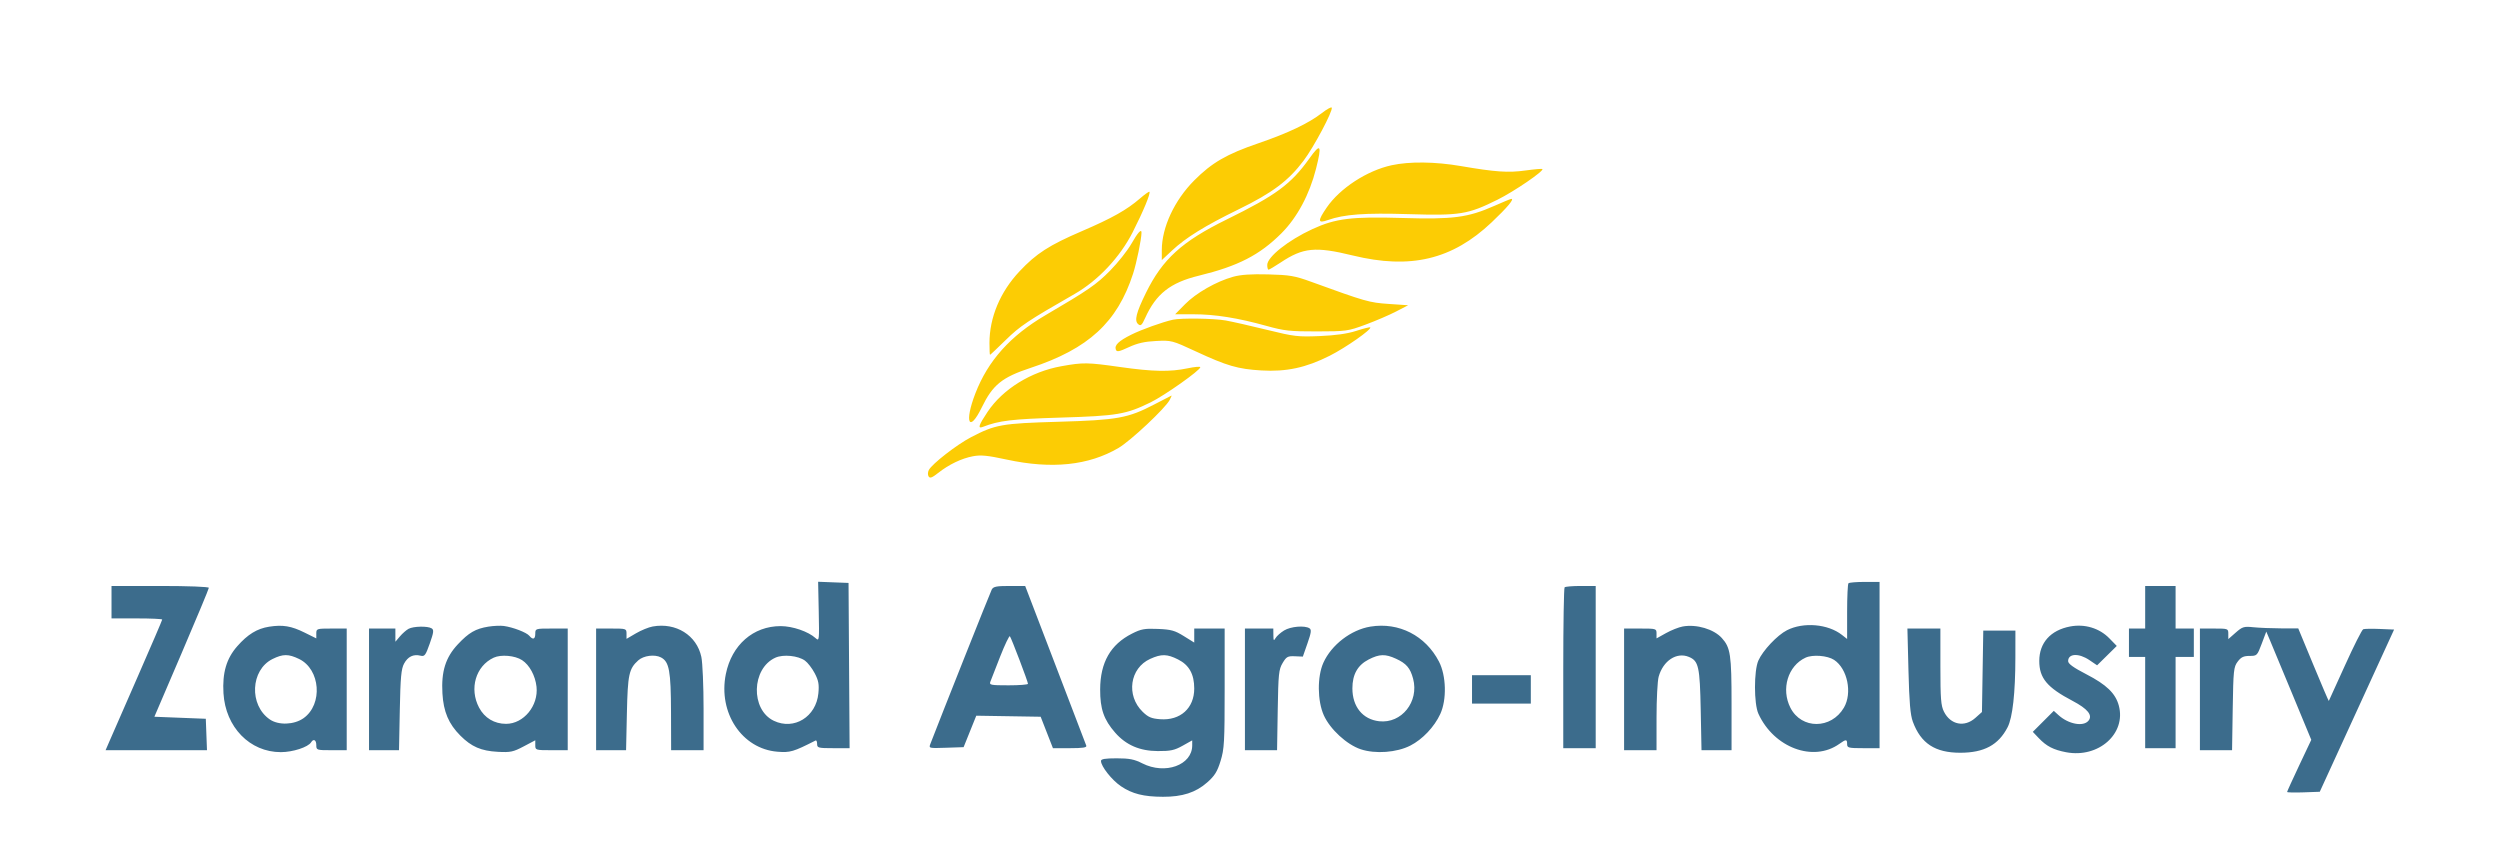
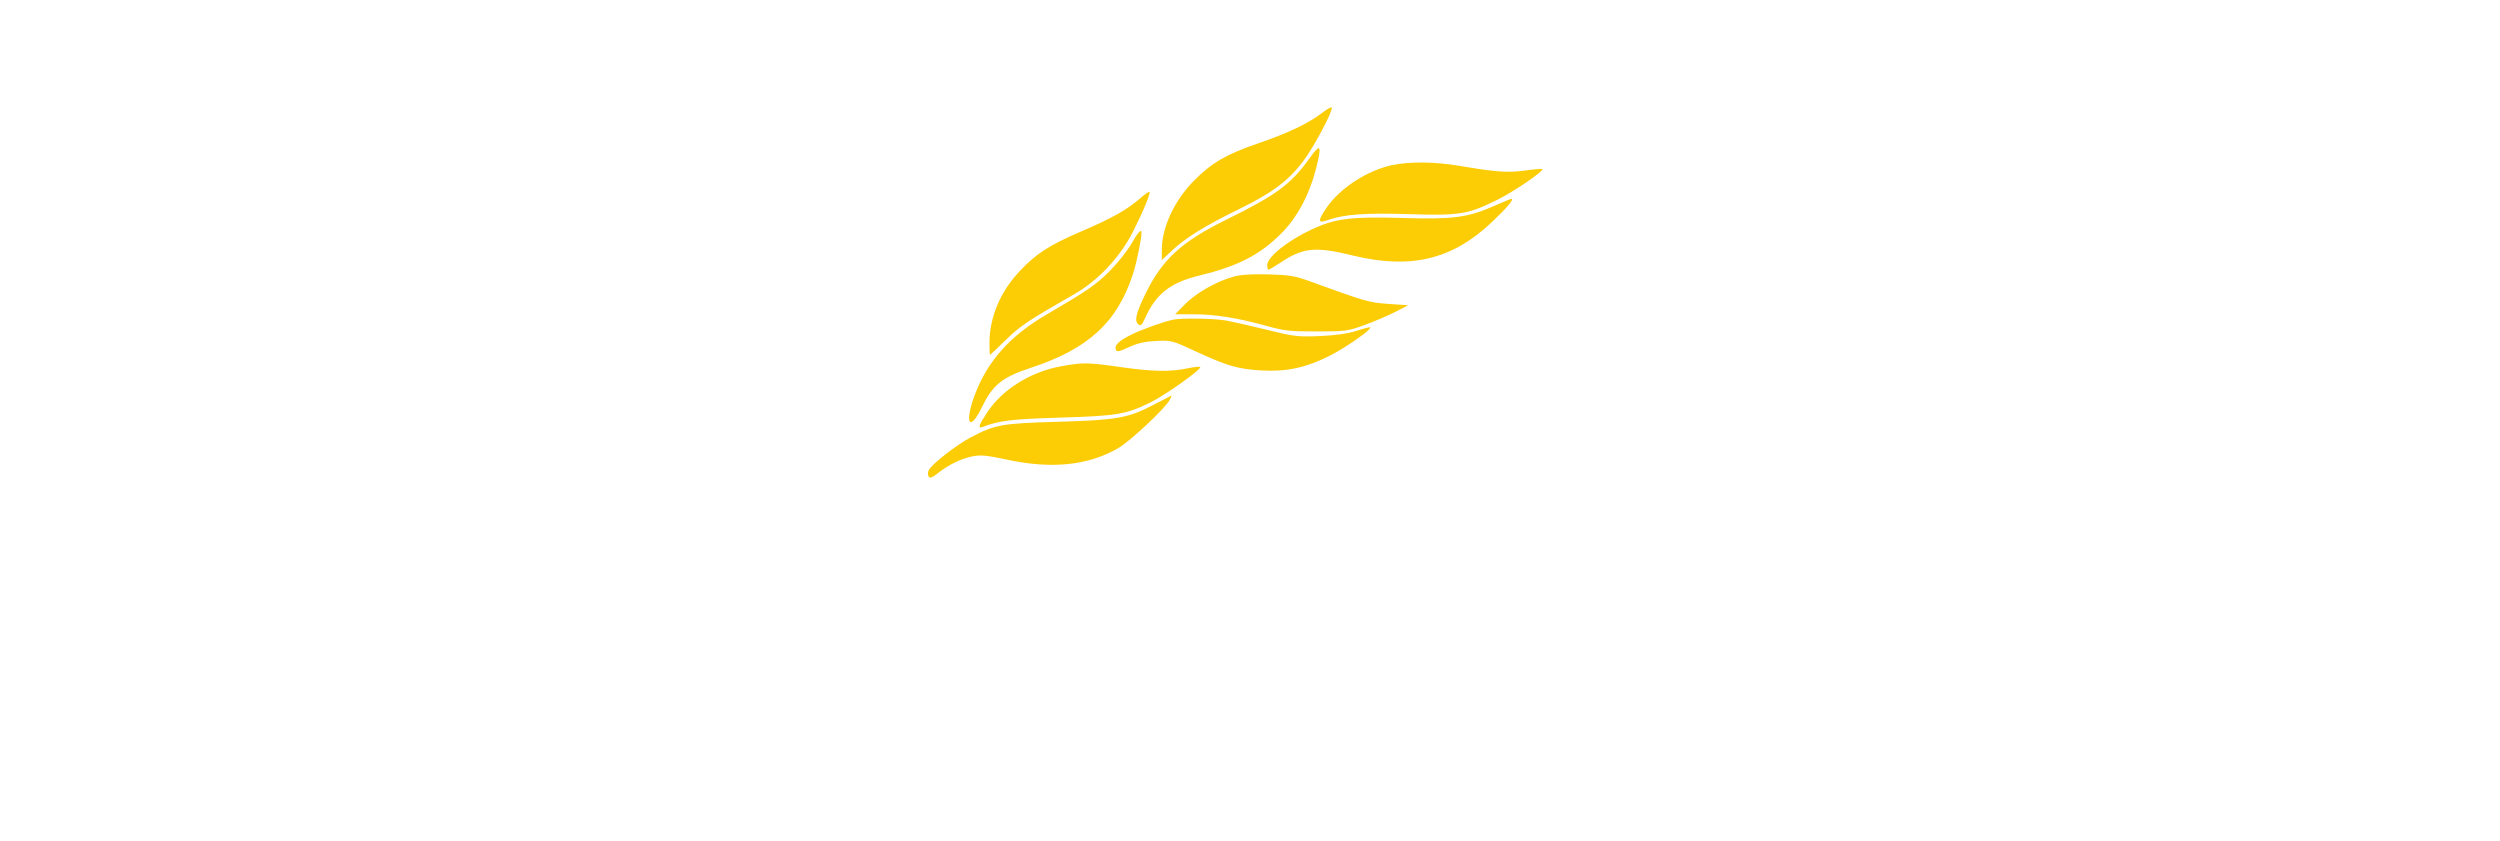
<svg xmlns="http://www.w3.org/2000/svg" width="1233" height="415" viewBox="0 0 1233 415" version="1.1">
  <path d="M 652 55.717 C 645.397 60.834, 635.319 65.633, 620.566 70.685 C 604.953 76.033, 597.694 80.238, 589 88.971 C 579.232 98.783, 573 112.161, 573 123.318 L 573 128.274 577.931 123.661 C 584.848 117.191, 594.181 111.414, 611 103.191 C 627.557 95.096, 635.432 89.197, 642.892 79.298 C 647.980 72.547, 657.448 54.739, 656.825 53.090 C 656.646 52.617, 654.475 53.799, 652 55.717 M 645.803 78.127 C 636.728 90.845, 629.400 96.254, 605 108.247 C 582.931 119.093, 573.361 127.791, 565.180 144.433 C 560.323 154.315, 559.362 158.226, 561.382 159.902 C 562.610 160.922, 563.173 160.413, 564.801 156.811 C 570.169 144.934, 577.213 139.389, 591.282 135.965 C 610.603 131.262, 621.289 125.771, 632.026 115.029 C 639.745 107.307, 645.859 95.894, 649.061 83.231 C 652.060 71.373, 651.381 70.310, 645.803 78.127 M 686.362 81.494 C 674.216 84.135, 660.866 92.832, 654.332 102.359 C 649.773 109.008, 649.878 110.307, 654.835 108.558 C 663 105.677, 672.880 104.950, 694.825 105.616 C 720.070 106.381, 723.949 105.752, 738.500 98.533 C 746.791 94.420, 761.625 84.291, 760.705 83.372 C 760.488 83.155, 756.753 83.472, 752.405 84.077 C 743.861 85.267, 737.575 84.838, 720.500 81.904 C 707.840 79.728, 695.181 79.576, 686.362 81.494 M 562.205 97.917 C 555.734 103.514, 548.486 107.589, 533.652 113.970 C 517.385 120.968, 511.123 125, 502.829 133.818 C 493.293 143.956, 488 156.589, 488 169.210 C 488 172.395, 488.126 175, 488.280 175 C 488.434 175, 491.921 171.709, 496.030 167.686 C 503.108 160.757, 506.838 158.265, 530 144.991 C 541.600 138.342, 552.350 126.903, 558.652 114.500 C 563.879 104.213, 567.590 95.243, 566.894 94.579 C 566.677 94.372, 564.567 95.874, 562.205 97.917 M 737 101.537 C 723.945 107.316, 716.659 108.272, 691.500 107.506 C 666.697 106.750, 658.625 107.752, 647.270 112.998 C 635.312 118.522, 625 126.717, 625 130.696 C 625 131.963, 625.291 133, 625.646 133 C 626.002 133, 628.689 131.410, 631.617 129.466 C 642.753 122.074, 648.710 121.494, 667.164 126 C 695.661 132.959, 716.247 128.053, 735.661 109.676 C 743.490 102.265, 747.165 97.848, 745.285 98.109 C 744.853 98.168, 741.125 99.711, 737 101.537 M 558 120.222 C 556.075 123.612, 551.350 129.579, 547.500 133.482 C 540.738 140.337, 536.779 143.067, 515.668 155.431 C 498.286 165.612, 487.267 177.904, 481.032 194.073 C 475.498 208.423, 477.975 213.747, 484.217 200.920 C 489.636 189.783, 494.215 186.082, 508.325 181.433 C 536.841 172.037, 551.060 158.964, 558.827 135 C 560.551 129.682, 562.960 117.969, 562.992 114.750 C 563.014 112.640, 561.140 114.694, 558 120.222 M 608.124 136.520 C 599.864 138.830, 589.893 144.525, 584.475 150.025 L 579.575 155 588.657 155 C 599.184 155, 610.502 156.801, 624.547 160.710 C 633.421 163.179, 636.127 163.477, 649.500 163.455 C 663.998 163.431, 664.801 163.319, 673.500 160.101 C 678.450 158.270, 685.200 155.372, 688.500 153.661 L 694.500 150.551 684.949 149.902 C 675.285 149.244, 673.607 148.765, 646.500 138.917 C 638.554 136.030, 636.095 135.611, 625.500 135.332 C 617.021 135.109, 611.922 135.457, 608.124 136.520 M 578.500 157.680 C 573.275 158.849, 562.950 162.554, 557.940 165.058 C 551.671 168.191, 549.514 170.291, 550.343 172.452 C 550.816 173.683, 551.879 173.481, 556.705 171.241 C 560.973 169.261, 564.528 168.452, 570.194 168.173 C 577.751 167.800, 578.099 167.891, 589.737 173.296 C 605.171 180.464, 610.496 182.013, 622.088 182.703 C 634.438 183.437, 644.098 181.362, 655.812 175.456 C 663.730 171.464, 676.707 162.373, 675.792 161.459 C 675.584 161.251, 672.508 162.021, 668.957 163.171 C 664.560 164.595, 658.805 165.417, 650.916 165.748 C 640.133 166.201, 638.335 165.989, 624.916 162.684 C 616.987 160.732, 607.830 158.654, 604.566 158.067 C 598.780 157.027, 582.500 156.784, 578.500 157.680 M 523.500 180.611 C 508.472 183.301, 494.571 191.900, 487.055 203.155 C 482.626 209.787, 482.068 211.575, 484.750 210.536 C 492.773 207.425, 498.921 206.690, 523 205.961 C 551.041 205.113, 555.352 204.384, 567.500 198.434 C 574.379 195.064, 592 182.600, 592 181.103 C 592 180.683, 589.188 180.928, 585.750 181.649 C 577.029 183.476, 568.677 183.317, 552.471 181.016 C 536.279 178.716, 534.249 178.687, 523.500 180.611 M 569.332 199.449 C 556.340 206.236, 551.171 207.171, 522 208.015 C 493.993 208.825, 490.893 209.375, 478.872 215.656 C 471.863 219.318, 459.747 228.735, 458.112 231.791 C 457.571 232.802, 457.511 234.208, 457.976 234.962 C 458.634 236.026, 459.636 235.669, 462.657 233.291 C 468.025 229.066, 474.198 226.100, 479.859 225.027 C 483.754 224.288, 486.980 224.607, 496.592 226.682 C 518.780 231.472, 536.918 229.576, 551.662 220.926 C 557.591 217.447, 574.734 201.359, 576.890 197.250 C 577.539 196.012, 577.942 195.041, 577.785 195.091 C 577.628 195.141, 573.824 197.102, 569.332 199.449" stroke="none" fill="#fccc04" fill-rule="evenodd" />
-   <path d="M 403.804 301.664 C 404.097 315.926, 404.047 316.353, 402.267 314.742 C 398.638 311.457, 390.916 308.800, 385 308.800 C 371.493 308.800, 360.887 318.079, 357.982 332.439 C 354.115 351.548, 365.932 369.342, 383.422 370.746 C 389.720 371.251, 391.272 370.796, 402.250 365.215 C 402.663 365.005, 403 365.771, 403 366.917 C 403 368.854, 403.560 369, 411.011 369 L 419.022 369 418.761 328.250 L 418.500 287.500 411 287.211 L 403.500 286.922 403.804 301.664 M 911.667 287.667 C 911.300 288.033, 911 294.366, 911 301.739 L 911 315.145 908.443 313.134 C 901.566 307.724, 889.441 306.694, 881.333 310.830 C 876.531 313.280, 869.419 320.828, 867.217 325.810 C 864.996 330.835, 865.011 347.106, 867.240 352 C 874.879 368.771, 894.321 376.029, 907.145 366.897 C 910.499 364.509, 911 364.522, 911 367 C 911 368.833, 911.667 369, 919 369 L 927 369 927 328 L 927 287 919.667 287 C 915.633 287, 912.033 287.300, 911.667 287.667 M 55 297 L 55 305 67.500 305 C 74.375 305, 80 305.254, 80 305.565 C 80 305.875, 74.545 318.588, 67.878 333.815 C 61.211 349.042, 54.927 363.413, 53.913 365.750 L 52.071 370 77.078 370 L 102.084 370 101.792 362.250 L 101.500 354.500 88.820 354 L 76.140 353.500 89.570 322.163 C 96.957 304.928, 103 290.415, 103 289.913 C 103 289.388, 92.812 289, 79 289 L 55 289 55 297 M 489.135 290.750 C 488.425 292.078, 464.150 353.127, 458.900 366.789 C 458.020 369.077, 458.021 369.078, 466.636 368.789 L 475.253 368.500 478.376 360.740 L 481.500 352.981 497.379 353.240 L 513.257 353.500 516.283 361.250 L 519.308 369 527.761 369 C 534.103 369, 536.099 368.688, 535.753 367.750 C 535.499 367.063, 528.615 349.063, 520.455 327.750 L 505.618 289 497.844 289 C 491.464 289, 489.903 289.314, 489.135 290.750 M 771.667 289.667 C 771.300 290.033, 771 308.033, 771 329.667 L 771 369 779 369 L 787 369 787 329 L 787 289 779.667 289 C 775.633 289, 772.033 289.300, 771.667 289.667 M 1058 299.500 L 1058 310 1054 310 L 1050 310 1050 317 L 1050 324 1054 324 L 1058 324 1058 346.500 L 1058 369 1065.500 369 L 1073 369 1073 346.500 L 1073 324 1077.500 324 L 1082 324 1082 317 L 1082 310 1077.500 310 L 1073 310 1073 299.500 L 1073 289 1065.500 289 L 1058 289 1058 299.500 M 132.753 309.087 C 126.794 310.024, 122.187 312.845, 117.010 318.727 C 111.673 324.789, 109.612 331.826, 110.217 341.915 C 111.221 358.639, 123.217 370.956, 138.500 370.956 C 144.398 370.956, 151.954 368.501, 153.436 366.104 C 154.631 364.170, 156 364.915, 156 367.500 C 156 369.944, 156.167 370, 163.500 370 L 171 370 171 340 L 171 310 163.500 310 C 156.226 310, 156 310.073, 156 312.428 L 156 314.855 150.250 312.005 C 143.647 308.732, 139.458 308.034, 132.753 309.087 M 240.903 309.052 C 234.548 310.073, 231.198 312.011, 225.777 317.807 C 219.750 324.251, 217.580 331.180, 218.205 341.986 C 218.730 351.047, 221.280 357.045, 227.070 362.834 C 232.542 368.307, 237.271 370.350, 245.500 370.797 C 251.765 371.137, 253.103 370.858, 258.250 368.142 L 264 365.107 264 367.553 C 264 369.945, 264.180 370, 272 370 L 280 370 280 340 L 280 310 272 310 C 264.133 310, 264 310.042, 264 312.500 C 264 315.305, 262.841 315.718, 261.044 313.553 C 259.689 311.920, 253.019 309.355, 248.500 308.730 C 246.850 308.501, 243.431 308.646, 240.903 309.052 M 321.897 308.987 C 319.916 309.345, 316.203 310.863, 313.647 312.361 L 309 315.084 309 312.542 C 309 310.045, 308.866 310, 301.500 310 L 294 310 294 340 L 294 370 301.390 370 L 308.781 370 309.183 351.750 C 309.605 332.613, 310.199 329.844, 314.774 325.705 C 317.398 323.330, 322.895 322.614, 326 324.241 C 330.065 326.373, 330.882 330.837, 330.944 351.250 L 331 370 339 370 L 347 370 347 349.549 C 347 338.301, 346.505 326.791, 345.900 323.970 C 343.611 313.294, 333.387 306.913, 321.897 308.987 M 675.920 309.038 C 666.344 310.601, 656.696 318.001, 652.698 326.851 C 649.619 333.666, 649.713 345.661, 652.901 352.770 C 655.986 359.652, 664.249 367.258, 671.117 369.539 C 678.345 371.940, 688.824 371.166, 695.563 367.734 C 701.576 364.672, 707.411 358.513, 710.354 352.122 C 713.595 345.086, 713.300 333.258, 709.711 326.313 C 703.079 313.481, 689.920 306.754, 675.920 309.038 M 829.931 308.981 C 827.969 309.336, 824.256 310.804, 821.681 312.243 L 817 314.859 817 312.430 C 817 310.059, 816.805 310, 809 310 L 801 310 801 340 L 801 370 809 370 L 817 370 817.006 353.750 C 817.009 344.813, 817.476 335.826, 818.044 333.781 C 820.241 325.869, 826.910 321.477, 832.936 323.974 C 837.760 325.972, 838.377 328.739, 838.796 350.250 L 839.181 370 846.590 370 L 854 370 854 346.968 C 854 322.912, 853.479 319.399, 849.212 314.680 C 845.222 310.269, 836.718 307.755, 829.931 308.981 M 1021 308.976 C 1011.338 310.816, 1005.769 317.032, 1005.769 325.976 C 1005.769 334.443, 1009.612 339.059, 1022.134 345.640 C 1029.694 349.612, 1032.247 352.793, 1030.025 355.470 C 1027.475 358.542, 1020.139 357.155, 1015.217 352.670 L 1012.934 350.590 1007.755 355.769 L 1002.576 360.948 1005.538 364.063 C 1009.331 368.053, 1012.761 369.817, 1019.039 371.007 C 1034.977 374.030, 1048.728 361.845, 1045 348.002 C 1043.376 341.969, 1038.936 337.686, 1028.973 332.540 C 1022.590 329.244, 1020 327.373, 1020 326.060 C 1020 322.266, 1025.275 322.019, 1030.506 325.569 L 1034.292 328.138 1039.144 323.359 L 1043.995 318.580 1040.310 314.805 C 1035.419 309.797, 1028.174 307.609, 1021 308.976 M 201.500 310.137 C 200.400 310.729, 198.490 312.403, 197.255 313.857 L 195.010 316.500 195.005 313.250 L 195 310 188.500 310 L 182 310 182 340 L 182 370 189.396 370 L 196.791 370 197.180 350.250 C 197.499 334.076, 197.878 329.924, 199.274 327.321 C 201.136 323.847, 203.901 322.507, 207.396 323.385 C 209.413 323.891, 209.890 323.263, 211.969 317.374 C 213.909 311.880, 214.061 310.652, 212.895 309.914 C 210.969 308.694, 203.925 308.832, 201.500 310.137 M 633.338 310.936 C 631.599 311.996, 629.700 313.682, 629.118 314.682 C 628.217 316.231, 628.056 316.020, 628.030 313.250 L 628 310 621 310 L 614 310 614 340 L 614 370 621.925 370 L 629.850 370 630.175 350.250 C 630.470 332.352, 630.696 330.172, 632.586 327 C 634.447 323.876, 635.095 323.518, 638.618 323.668 L 642.564 323.835 644.855 317.272 C 646.704 311.974, 646.890 310.546, 645.823 309.869 C 643.459 308.371, 636.581 308.958, 633.338 310.936 M 1102.634 312.016 L 1099 315.207 1099 312.604 C 1099 310.047, 1098.874 310, 1092 310 L 1085 310 1085 340 L 1085 370 1092.926 370 L 1100.853 370 1101.176 349.570 C 1101.477 330.579, 1101.649 328.942, 1103.622 326.320 C 1105.286 324.108, 1106.549 323.500, 1109.481 323.500 C 1113.131 323.500, 1113.270 323.360, 1115.474 317.500 L 1117.731 311.500 1119.430 315.500 C 1120.364 317.700, 1125.357 329.712, 1130.526 342.193 L 1139.923 364.885 1133.962 377.499 C 1130.683 384.437, 1128 390.331, 1128 390.597 C 1128 390.863, 1131.625 390.950, 1136.055 390.790 L 1144.110 390.500 1162.438 350.500 L 1180.767 310.500 1173.727 310.203 C 1169.855 310.040, 1166.173 310.104, 1165.544 310.345 C 1164.915 310.586, 1160.871 318.595, 1156.558 328.142 C 1152.245 337.689, 1148.648 345.595, 1148.564 345.711 C 1148.480 345.827, 1145.057 337.825, 1140.956 327.930 L 1133.500 309.938 1125 309.911 C 1120.325 309.897, 1114.198 309.646, 1111.384 309.355 C 1106.696 308.869, 1105.965 309.092, 1102.634 312.016 M 558.295 312.503 C 547.713 317.852, 542.652 326.719, 542.598 340 C 542.558 349.649, 544.409 354.979, 550.016 361.365 C 555.377 367.471, 562.122 370.384, 571 370.427 C 577.306 370.458, 579.256 370.040, 583.250 367.802 L 588 365.141 588 367.620 C 588 377.368, 574.640 382.197, 563.419 376.504 C 559.435 374.483, 557.027 374.008, 550.750 374.004 C 545.056 374.001, 543 374.345, 543 375.300 C 543 377.953, 548.353 384.729, 552.854 387.774 C 558.402 391.527, 564.038 392.943, 573.568 392.976 C 583.135 393.009, 589.720 390.879, 595.335 385.936 C 599.087 382.634, 600.343 380.628, 601.981 375.327 C 603.812 369.397, 604 366.057, 604 339.395 L 604 310 596.500 310 L 589 310 589 313.459 L 589 316.917 583.838 313.709 C 579.420 310.962, 577.584 310.455, 571.088 310.186 C 564.509 309.913, 562.808 310.221, 558.295 312.503 M 941.254 330.750 C 941.648 346.435, 942.173 352.582, 943.407 355.931 C 947.362 366.669, 954.392 371.267, 966.838 371.257 C 978.566 371.247, 985.656 367.415, 990.164 358.649 C 992.619 353.873, 993.959 341.809, 993.982 324.250 L 994 311 986.075 311 L 978.150 311 977.825 331.084 L 977.500 351.168 974.234 354.084 C 968.892 358.854, 962.007 357.477, 958.752 350.986 C 957.273 348.039, 957.003 344.603, 957.002 328.750 L 957 310 948.866 310 L 940.733 310 941.254 330.750 M 493.287 323.801 C 490.969 329.685, 488.783 335.288, 488.430 336.250 C 487.845 337.840, 488.665 338, 497.393 338 C 502.677 338, 507 337.665, 507 337.255 C 507 336.226, 498.802 314.665, 498.082 313.801 C 497.762 313.416, 495.604 317.916, 493.287 323.801 M 134.424 325.019 C 123.537 330.408, 122.759 347.761, 133.087 354.839 C 137.394 357.791, 145.091 357.496, 149.718 354.201 C 159.340 347.350, 158.029 330.097, 147.500 325 C 142.293 322.480, 139.546 322.484, 134.424 325.019 M 243.500 324.358 C 234.624 328.462, 231.341 339.656, 236.275 348.987 C 238.979 354.101, 243.796 357, 249.587 357 C 258.287 357, 265.637 348.037, 264.608 338.681 C 264.009 333.236, 261.157 327.988, 257.490 325.585 C 253.988 323.291, 247.112 322.687, 243.500 324.358 M 382.415 324.367 C 370.606 329.716, 370.109 349.984, 381.651 355.495 C 391.634 360.262, 402.517 353.548, 403.624 341.941 C 404.045 337.524, 403.706 335.664, 401.821 332.059 C 400.545 329.616, 398.375 326.806, 397 325.814 C 393.579 323.348, 386.268 322.622, 382.415 324.367 M 567.271 324.964 C 557.194 329.538, 555.281 343.034, 563.571 351.069 C 566.324 353.737, 567.897 354.401, 572.218 354.720 C 582.140 355.454, 589.001 349.272, 588.998 339.602 C 588.996 332.503, 586.502 328.005, 581.038 325.250 C 575.617 322.516, 572.792 322.457, 567.271 324.964 M 675.036 325.250 C 669.593 328.041, 667 332.639, 667 339.500 C 667 348.557, 672.088 354.805, 680.210 355.720 C 691.259 356.966, 699.958 346.065, 696.946 334.750 C 695.541 329.476, 693.622 327.233, 688.500 324.881 C 683.223 322.457, 680.327 322.537, 675.036 325.250 M 890.500 324.358 C 881.781 328.390, 878.326 339.839, 883.040 349.079 C 888.493 359.766, 903.168 359.725, 909.429 349.005 C 913.645 341.786, 911.168 329.777, 904.572 325.455 C 901.285 323.302, 894.010 322.734, 890.500 324.358 M 726 340 L 726 347 740.500 347 L 755 347 755 340 L 755 333 740.500 333 L 726 333 726 340" stroke="none" fill="#3c6c8c" fill-rule="evenodd" />
</svg>